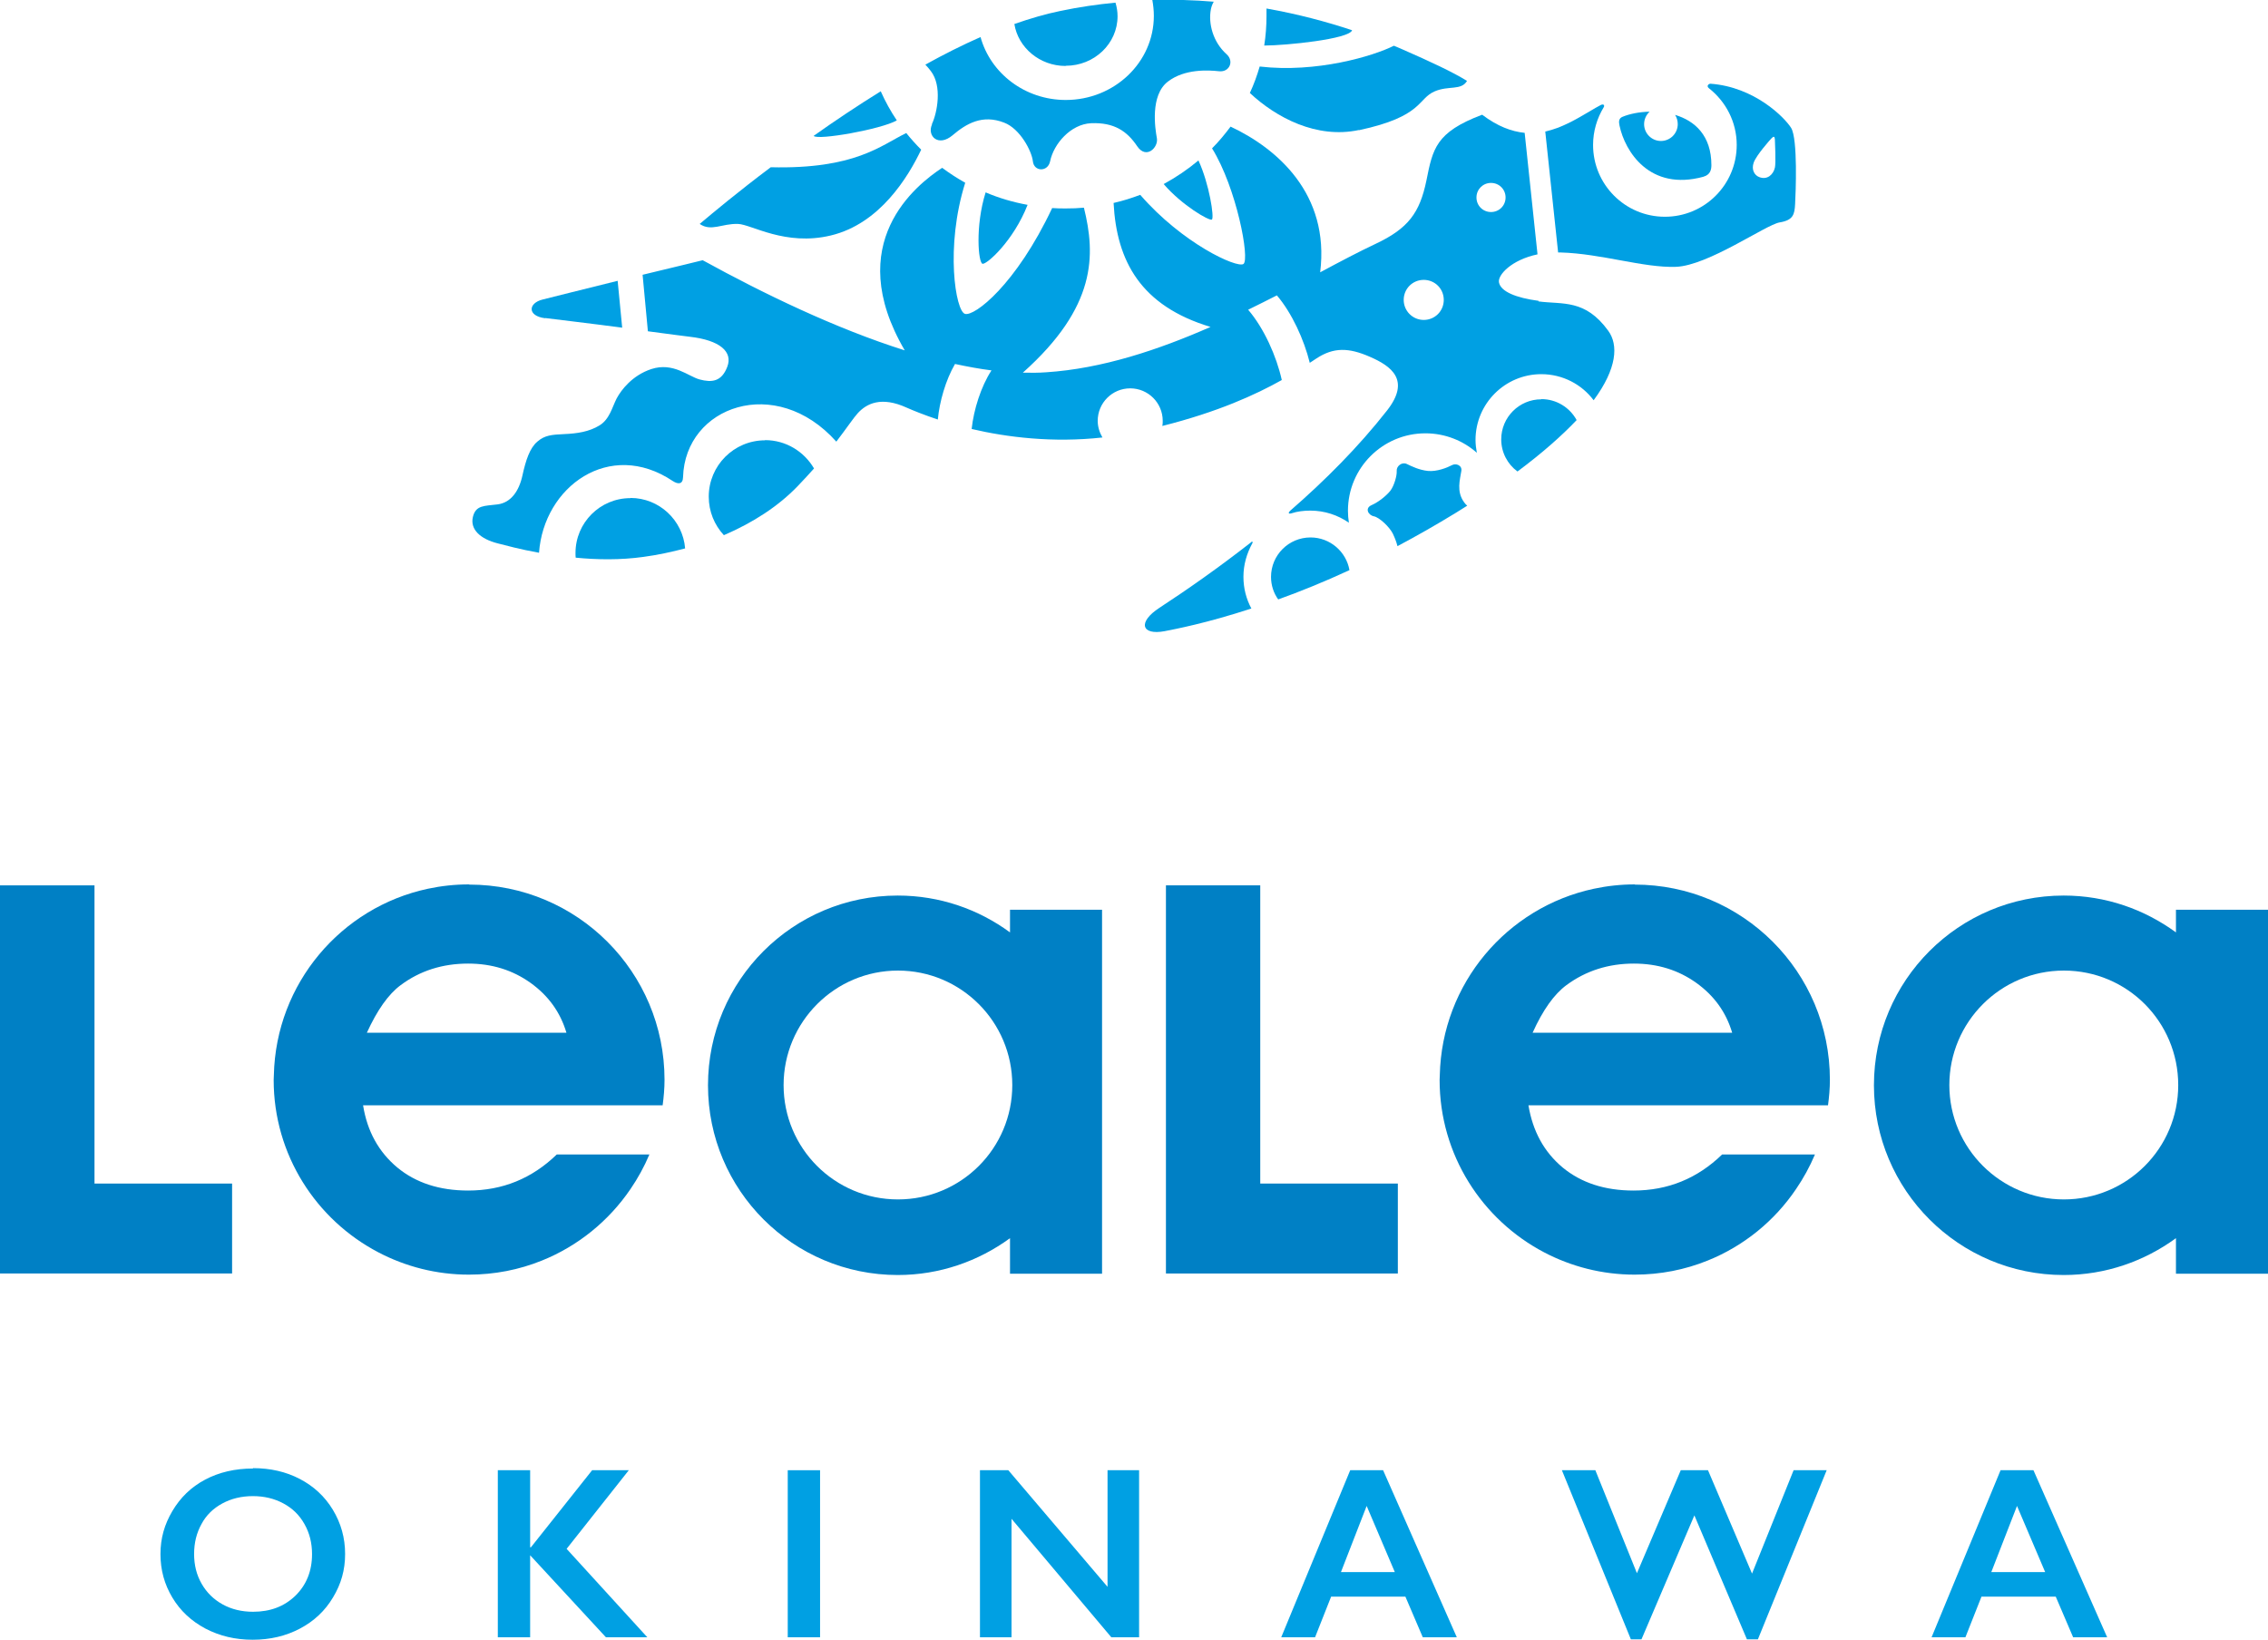
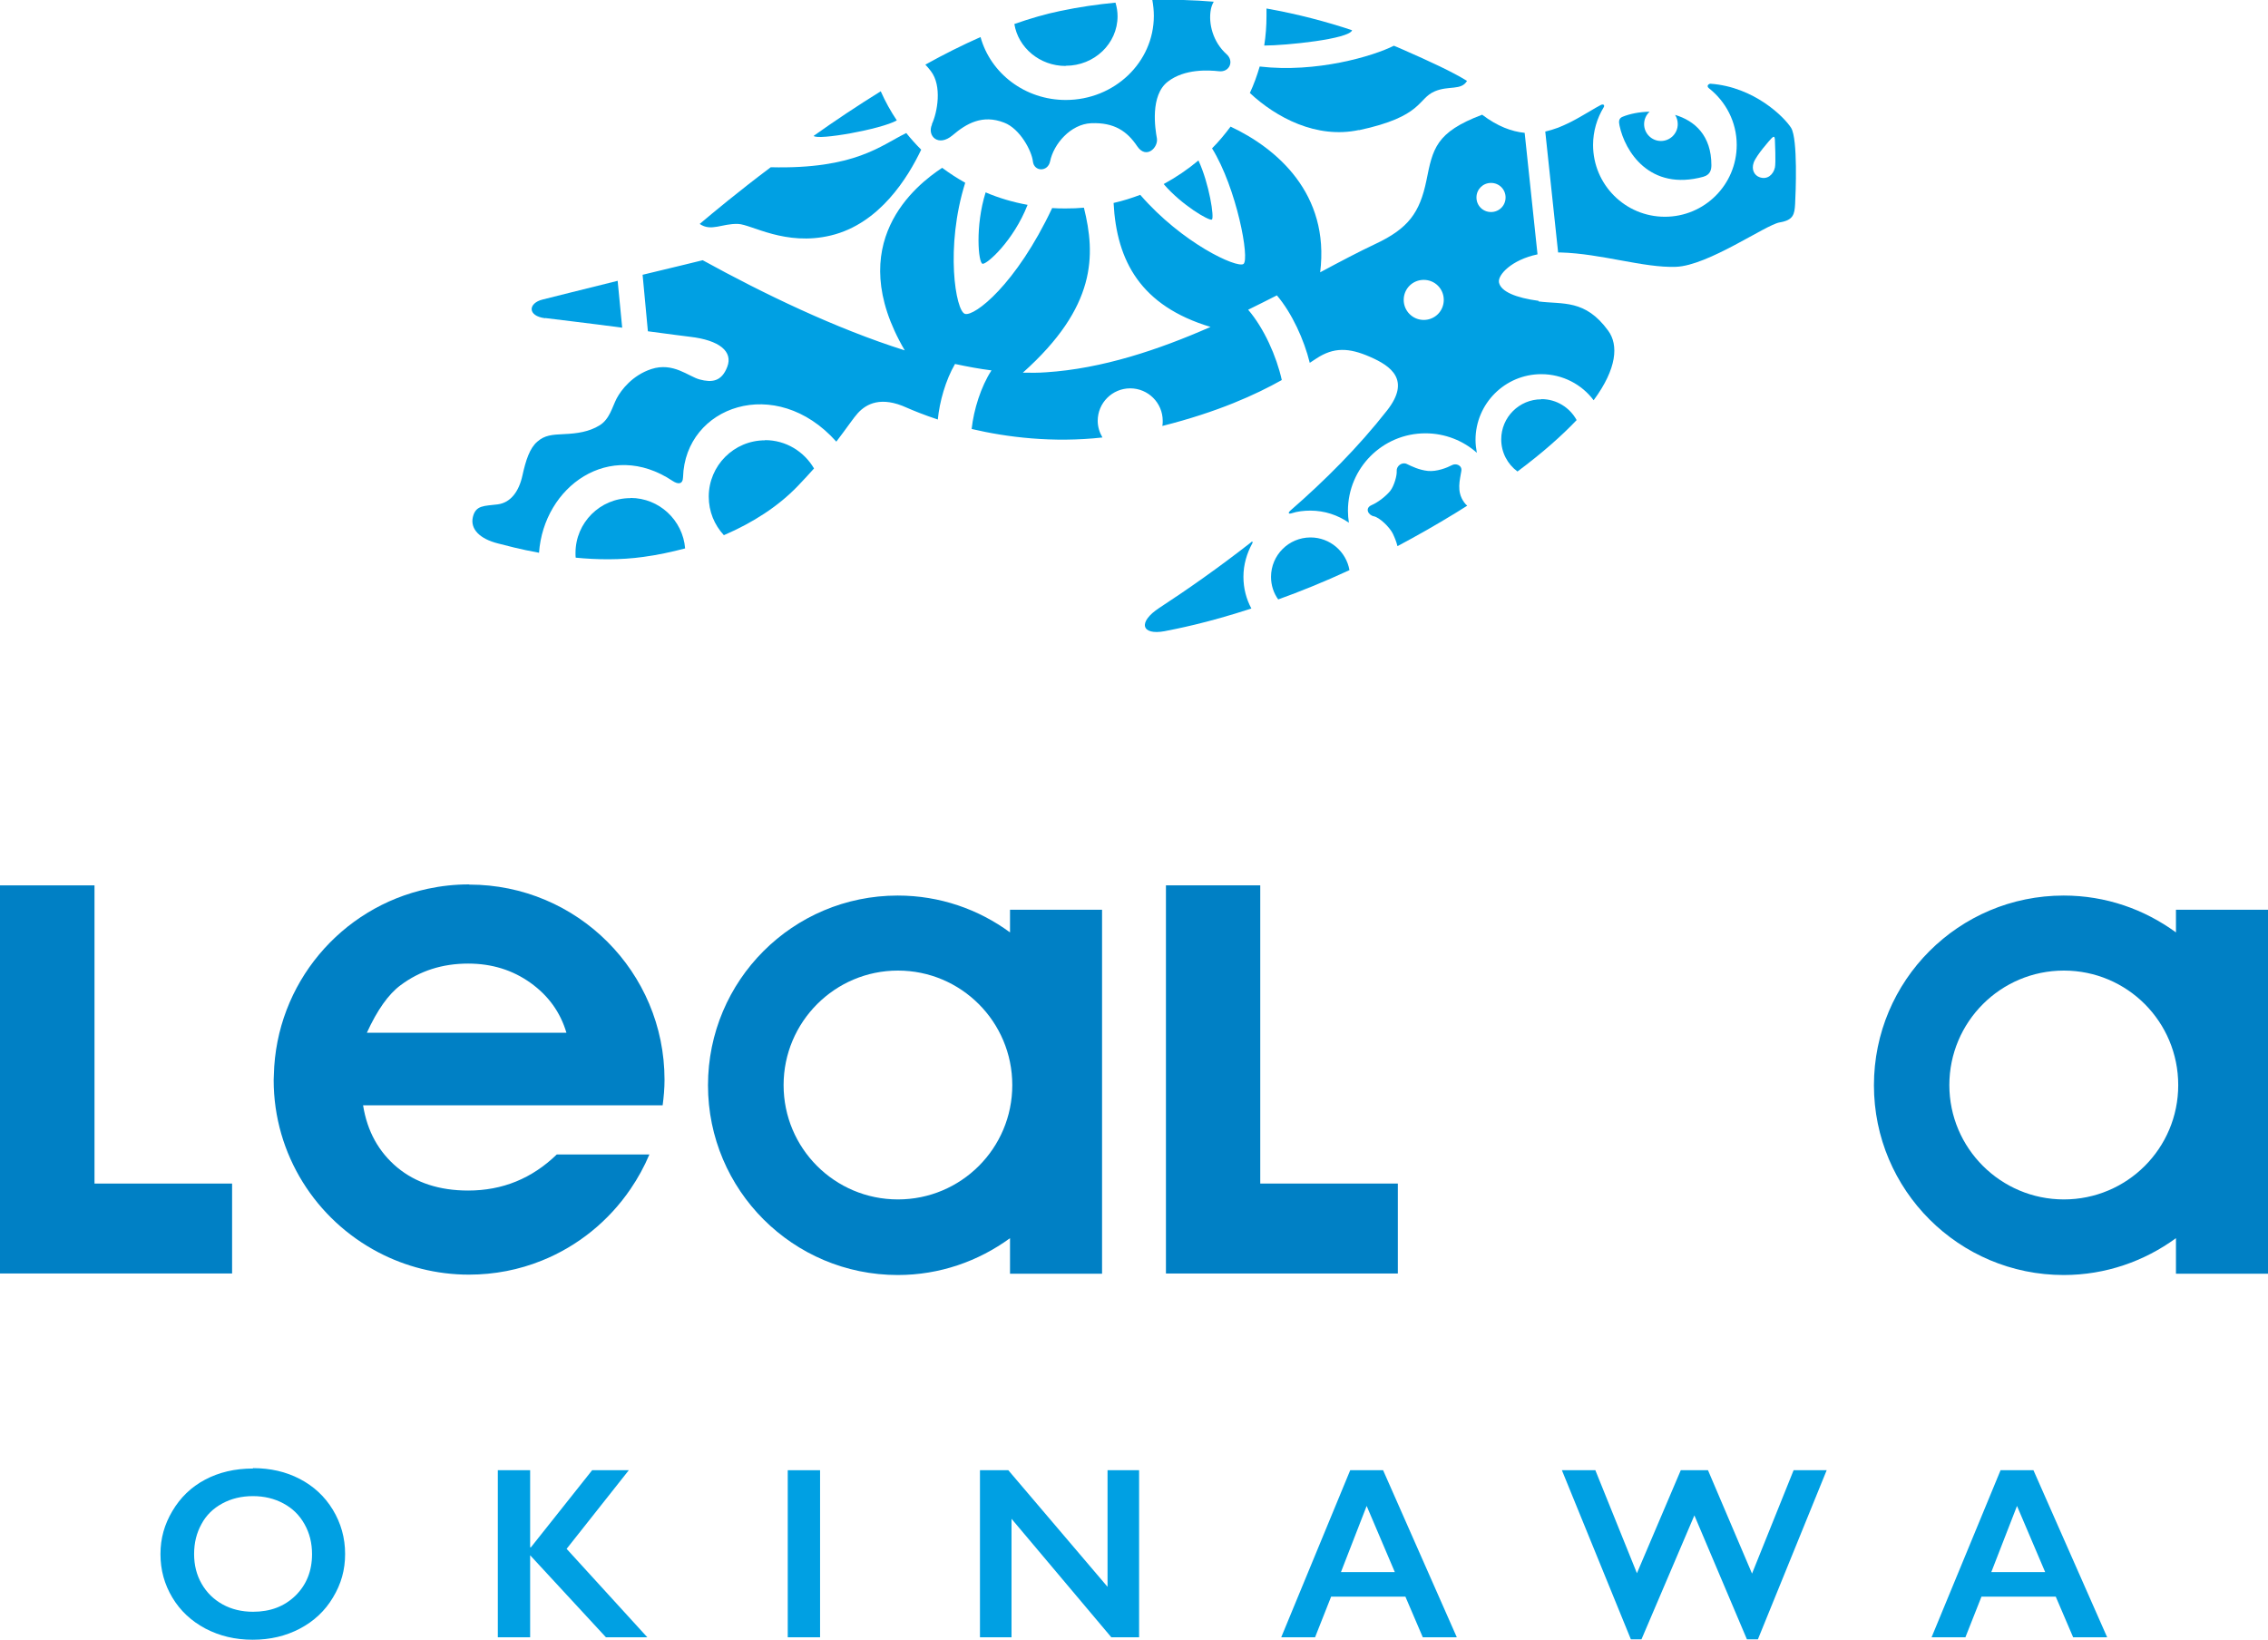
<svg xmlns="http://www.w3.org/2000/svg" id="_レイヤー_2" data-name="レイヤー 2" viewBox="0 0 120 86.76">
  <defs>
    <style>
      .cls-1 {
        fill: #00a0e3;
      }

      .cls-1, .cls-2 {
        stroke-width: 0px;
      }

      .cls-2 {
        fill: #0080c5;
      }
    </style>
  </defs>
  <g id="cont">
    <g>
      <g>
        <path class="cls-2" d="M0,46.85h5v15.78h7.28v4.76H0v-20.54Z" />
        <path class="cls-2" d="M53.44,48.13v1.21c-1.66-1.22-3.71-1.95-5.94-1.95-5.55,0-10.04,4.49-10.04,10.04s4.5,10.04,10.04,10.04c2.22,0,4.27-.73,5.94-1.95v1.88h4.87v-19.26h-4.87ZM47.51,63.47c-3.35,0-6.05-2.71-6.05-6.05s2.71-6.06,6.05-6.06,6.05,2.71,6.05,6.06-2.71,6.05-6.05,6.05Z" />
        <path class="cls-2" d="M24.81,46.8c-.74,0-1.47.08-2.17.23-4.59.98-8.04,5.01-8.15,9.86,0,.09-.01.17-.01.26,0,3.96,2.25,7.4,5.54,9.12,1.43.75,3.06,1.18,4.79,1.18,1.36,0,2.66-.26,3.85-.74,1.92-.77,3.55-2.1,4.7-3.79.39-.57.73-1.19,1-1.83h-4.9c-1.31,1.27-2.87,1.91-4.69,1.91-1.52,0-2.77-.41-3.75-1.22-.98-.82-1.59-1.91-1.81-3.29h15.85c.06-.44.1-.9.1-1.35,0-5.71-4.62-10.33-10.33-10.33ZM19.41,54.65c.55-1.2,1.14-2.04,1.79-2.52,1.02-.76,2.21-1.14,3.57-1.14,1.25,0,2.35.34,3.3,1.02.95.68,1.58,1.56,1.9,2.64h-10.56Z" />
        <path class="cls-2" d="M61.69,46.85h4.99v15.78h7.28v4.76h-12.27v-20.54Z" />
        <path class="cls-2" d="M115.13,48.13v1.21c-1.67-1.22-3.71-1.95-5.94-1.95-5.55,0-10.04,4.49-10.04,10.04s4.5,10.04,10.04,10.04c2.22,0,4.27-.73,5.94-1.95v1.88h4.87v-19.26h-4.87ZM109.2,63.47c-3.34,0-6.06-2.71-6.06-6.05s2.71-6.06,6.06-6.06,6.05,2.71,6.05,6.06-2.71,6.05-6.05,6.05Z" />
-         <path class="cls-2" d="M86.5,46.8c-.74,0-1.47.08-2.17.23-4.59.98-8.04,5.01-8.15,9.86,0,.09-.01.17-.01.26,0,3.96,2.25,7.4,5.53,9.12,1.43.75,3.06,1.18,4.79,1.18,1.36,0,2.66-.26,3.85-.74,1.92-.77,3.55-2.1,4.69-3.79.39-.57.73-1.19,1-1.83h-4.91c-1.31,1.27-2.87,1.91-4.69,1.91-1.52,0-2.77-.41-3.75-1.22-.98-.82-1.58-1.91-1.81-3.29h15.85c.06-.44.1-.9.1-1.35,0-5.71-4.62-10.33-10.33-10.33ZM81.09,54.65c.54-1.2,1.14-2.04,1.79-2.52,1.03-.76,2.22-1.14,3.57-1.14,1.25,0,2.35.34,3.3,1.02.95.68,1.58,1.56,1.9,2.64h-10.56Z" />
      </g>
      <g>
        <path class="cls-1" d="M13.39,77.69c.92,0,1.74.19,2.47.57.73.38,1.32.92,1.75,1.63.43.71.65,1.49.65,2.34s-.21,1.59-.64,2.3c-.42.71-1.01,1.26-1.75,1.65-.74.39-1.57.59-2.5.59s-1.75-.2-2.5-.59c-.75-.4-1.33-.94-1.75-1.64s-.63-1.46-.63-2.3.21-1.57.63-2.28.99-1.27,1.73-1.66c.73-.39,1.58-.59,2.53-.59ZM10.27,82.23c0,.59.13,1.11.4,1.58.27.47.64.83,1.11,1.09.47.26,1.01.39,1.61.39.91,0,1.65-.28,2.24-.85.58-.57.88-1.3.88-2.2,0-.59-.13-1.11-.4-1.59s-.63-.83-1.11-1.09c-.48-.26-1.02-.39-1.62-.39s-1.14.13-1.62.39c-.48.26-.85.62-1.1,1.09-.26.47-.39.99-.39,1.59Z" />
        <path class="cls-1" d="M28.05,77.8v4.08h.04l3.24-4.08h1.94l-3.29,4.16,4.27,4.68h-2.19l-4.01-4.34v4.34h-1.71v-8.84h1.71Z" />
        <path class="cls-1" d="M43.39,77.8v8.84h-1.71v-8.84h1.71Z" />
        <path class="cls-1" d="M53.35,77.8l5.25,6.17v-6.17h1.67v8.84h-1.47l-5.28-6.27v6.27h-1.67v-8.84h1.5Z" />
        <path class="cls-1" d="M73.18,77.8l3.9,8.84h-1.8l-.92-2.15h-3.93l-.85,2.15h-1.79l3.65-8.84h1.75ZM70.95,83.19h2.85l-1.49-3.5-1.36,3.5Z" />
        <path class="cls-1" d="M84.41,77.8l2.2,5.45,2.32-5.45h1.44l2.33,5.47,2.2-5.47h1.75l-3.64,8.95h-.58l-2.78-6.56-2.8,6.56h-.56l-3.65-8.95h1.77Z" />
        <path class="cls-1" d="M107.59,77.8l3.9,8.84h-1.8l-.92-2.15h-3.93l-.85,2.15h-1.79l3.65-8.84h1.75ZM105.36,83.19h2.85l-1.49-3.5-1.36,3.5Z" />
      </g>
      <g>
        <path class="cls-1" d="M56.39,3.48c1.51,0,2.74-1.17,2.74-2.62,0-.25-.04-.49-.11-.72-.95.09-1.92.23-2.92.44-.78.16-1.6.4-2.43.69.2,1.25,1.34,2.22,2.71,2.22Z" />
        <path class="cls-1" d="M49.31,6.59c-.27.61.34,1.21,1.1.56.72-.61,1.57-1.11,2.72-.66.84.32,1.46,1.5,1.52,2.05.06.55.79.57.91,0,.19-.93,1.09-1.97,2.17-2.02,1.23-.05,1.91.43,2.44,1.22.48.71,1.13.06,1.04-.43-.09-.49-.37-2.26.58-2.99.89-.69,2.16-.61,2.71-.55.55.06.81-.53.4-.9-.72-.64-.98-1.63-.83-2.39.03-.14.08-.27.15-.39-1.04-.09-2.13-.12-3.25-.09.05.27.08.56.08.84,0,2.46-2.09,4.45-4.66,4.45-2.16,0-3.98-1.41-4.51-3.33-.97.43-1.95.92-2.92,1.46.1.1.19.21.29.34.61.79.34,2.2.06,2.8Z" />
        <path class="cls-1" d="M47.45,6.37c-.33-.49-.61-1-.85-1.54-1.24.77-2.44,1.57-3.55,2.36.2.25,3.59-.35,4.4-.82Z" />
        <path class="cls-1" d="M39.05,11.85c.7.02,2.5,1.19,4.91.61,2.59-.62,4.09-3.09,4.78-4.54-.28-.28-.54-.57-.79-.88-1.34.65-2.7,1.92-7.17,1.81-1.73,1.3-3.06,2.41-3.76,3,.61.42,1.18-.03,2.03,0Z" />
        <path class="cls-1" d="M51.99,13.96c.23.03,1.63-1.21,2.38-3.12-.77-.14-1.52-.36-2.22-.66-.56,1.78-.39,3.75-.16,3.78Z" />
        <path class="cls-1" d="M64.12,11.62c.14-.09-.14-1.9-.71-3.13-.56.47-1.18.89-1.84,1.25.96,1.12,2.41,1.96,2.55,1.88Z" />
        <path class="cls-1" d="M71.54,1.6c-1.32-.44-2.84-.85-4.53-1.15,0,.13,0,.27,0,.4,0,.53-.04,1.05-.12,1.56,1.14,0,4.5-.34,4.65-.81Z" />
        <path class="cls-1" d="M28.85,16.83c.54.07,2.34.28,4.07.51l-.24-2.48c-1.83.45-3.6.9-3.97.99-.77.19-.82.87.13.99Z" />
        <path class="cls-1" d="M33.35,26.36c-1.6,0-2.9,1.3-2.9,2.9,0,.09,0,.17.01.25,1.12.11,2.36.13,3.58-.04.75-.1,1.49-.26,2.21-.45-.12-1.49-1.37-2.67-2.89-2.67Z" />
        <path class="cls-1" d="M40.48,23.3c-1.65,0-2.98,1.34-2.98,2.98,0,.79.3,1.5.8,2.04,1.54-.66,2.88-1.53,3.9-2.59.32-.33.6-.64.87-.94-.52-.89-1.48-1.5-2.59-1.5Z" />
        <path class="cls-1" d="M66.19,28.7c-1.7,1.33-3.37,2.5-4.84,3.46-1.18.77-.95,1.47.27,1.24.56-.11,2.21-.42,4.59-1.2-.27-.5-.42-1.07-.42-1.68,0-.64.18-1.24.47-1.77.05-.08,0-.11-.07-.06Z" />
        <path class="cls-1" d="M69.34,28.44c-1.15,0-2.09.93-2.09,2.09,0,.44.14.86.38,1.19,1.14-.41,2.41-.92,3.77-1.55-.17-.98-1.03-1.73-2.06-1.73Z" />
        <path class="cls-1" d="M81.55,21.13c-1.17,0-2.12.95-2.12,2.12,0,.7.34,1.32.86,1.7,1.33-.99,2.35-1.9,3.13-2.72-.36-.66-1.06-1.11-1.86-1.11Z" />
        <path class="cls-1" d="M77.46,26.57c-.41-.57-.21-1.19-.14-1.65.05-.29-.28-.43-.51-.3-.22.12-.79.35-1.26.3s-.85-.24-1.12-.37c-.26-.12-.55.12-.53.37s-.14.79-.33,1.04-.63.61-1,.77c-.37.16-.18.53.12.59.3.06.83.57,1,.91.09.19.19.42.25.67,1-.53,2.04-1.12,3.1-1.77.2-.12.4-.25.59-.37-.06-.05-.12-.12-.18-.2Z" />
        <path class="cls-1" d="M81.41,15.92c-1.2-.16-2.01-.49-2.1-.98-.07-.39.66-1.19,2.04-1.48l-.68-6.43c-.69-.07-1.43-.34-2.25-.96-2.46.93-2.61,1.8-2.95,3.49-.35,1.69-.95,2.53-2.7,3.35-.85.4-1.84.92-2.92,1.5.52-4.17-2.31-6.57-4.74-7.71-.3.4-.62.79-.98,1.15,1.3,2.1,2.01,5.88,1.66,6.12-.35.23-3.23-1.09-5.46-3.66-.45.17-.92.32-1.41.43.16,3.08,1.44,5.45,5.13,6.56-2.75,1.21-5.74,2.21-8.7,2.4-.4.03-.81.03-1.23.02,3.91-3.49,3.85-6.23,3.23-8.73-.31.03-.63.04-.95.04-.25,0-.49,0-.73-.02-1.92,4.07-4.11,5.74-4.61,5.6-.5-.13-1.06-3.54.01-6.94-.43-.24-.83-.5-1.22-.79-1.38.91-5.3,3.98-1.98,9.66-3.67-1.16-7.47-3-10.69-4.77,0,0-1.46.36-3.18.77l.28,2.99c1.1.15,1.99.26,2.22.29,1.58.18,2.29.79,1.98,1.59-.3.79-.82.84-1.46.67-.6-.16-1.4-.93-2.56-.55-1,.33-1.59,1.1-1.83,1.55-.24.46-.37,1.1-.91,1.43-.55.34-1.19.43-1.86.46-.67.03-1.04.06-1.43.4-.4.34-.61.98-.79,1.8-.18.82-.61,1.43-1.31,1.52s-1.16.03-1.31.67c-.15.64.37,1.16,1.34,1.4.39.1,1.16.31,2.16.49.25-3.5,3.73-6.03,7.07-3.8.27.18.54.2.55-.2.11-3.76,4.91-5.47,8.11-1.88.56-.73.91-1.26,1.13-1.5.47-.52,1.25-.91,2.59-.3.34.15.9.38,1.65.63.09-.94.41-2.08.91-2.94.65.14,1.3.26,1.93.34-.56.86-.94,2.08-1.05,3.1,1.87.44,4.3.74,6.92.45-.15-.26-.25-.56-.25-.88,0-.95.77-1.72,1.72-1.72s1.72.77,1.72,1.72c0,.09,0,.18-.02.27,2.94-.74,4.95-1.66,6.32-2.43-.28-1.26-.94-2.74-1.78-3.72.52-.25,1.02-.51,1.52-.76.8.94,1.44,2.35,1.74,3.57.13-.08.24-.16.35-.23.91-.6,1.71-.58,2.83-.09,1.13.49,2.17,1.23.91,2.84-1.52,1.94-3.3,3.72-5.13,5.31-.1.09-.11.19.08.13.31-.1.65-.14.99-.14.76,0,1.46.24,2.04.64-.03-.2-.05-.41-.05-.63,0-2.26,1.83-4.1,4.1-4.1,1.04,0,2,.39,2.72,1.03-.04-.22-.07-.45-.07-.68,0-1.92,1.56-3.48,3.48-3.48,1.13,0,2.14.54,2.77,1.38,1.24-1.68,1.32-2.93.77-3.68-1.22-1.68-2.4-1.38-3.69-1.55ZM75.33,16.93c-.58,0-1.06-.47-1.06-1.06s.47-1.06,1.06-1.06,1.06.47,1.06,1.06-.47,1.06-1.06,1.06ZM78.89,11.22c-.43,0-.77-.34-.77-.77s.34-.77.77-.77.77.34.77.77-.34.77-.77.77Z" />
        <path class="cls-1" d="M84.69,5.56c-.18.1-.37.2-.56.32-.73.43-1.5.89-2.37,1.08l.68,6.4s.09,0,.13,0c2.16.06,4.39.82,6.1.76,1.71-.06,4.76-2.23,5.49-2.35.73-.12.79-.43.82-.98.03-.55.15-3.43-.21-4.02-.35-.56-1.94-2.17-4.27-2.34-.08,0-.24.11-.08.24.89.7,1.47,1.78,1.47,3,0,2.1-1.7,3.8-3.8,3.8s-3.8-1.7-3.8-3.8c0-.73.21-1.41.56-1.99.07-.11-.01-.2-.16-.12ZM93.91,8.87c-.08.36-.4.67-.83.5-.24-.09-.43-.38-.29-.77s.87-1.21.94-1.28c.12-.13.17-.1.18.06,0,.08.06,1.22,0,1.5Z" />
        <path class="cls-1" d="M90.13,9.35c.36-.1.42-.37.42-.61,0-1.57-.88-2.35-1.92-2.66.09.14.14.31.14.49,0,.49-.4.89-.89.89s-.89-.4-.89-.89c0-.26.11-.49.29-.66-.55.01-1.07.12-1.43.27-.2.08-.21.25-.16.47.28,1.34,1.58,3.49,4.45,2.7Z" />
        <path class="cls-1" d="M71.9,6.89c3.41-.73,3.09-1.67,4.02-2.06.73-.31,1.4-.03,1.7-.55h0c-.78-.48-1.94-1.02-3.4-1.66-.15-.07-.47-.2-.47-.2-1.09.55-4.1,1.45-7.1,1.1-.14.48-.31.95-.52,1.4,1.39,1.3,3.53,2.44,5.77,1.96Z" />
      </g>
    </g>
  </g>
</svg>